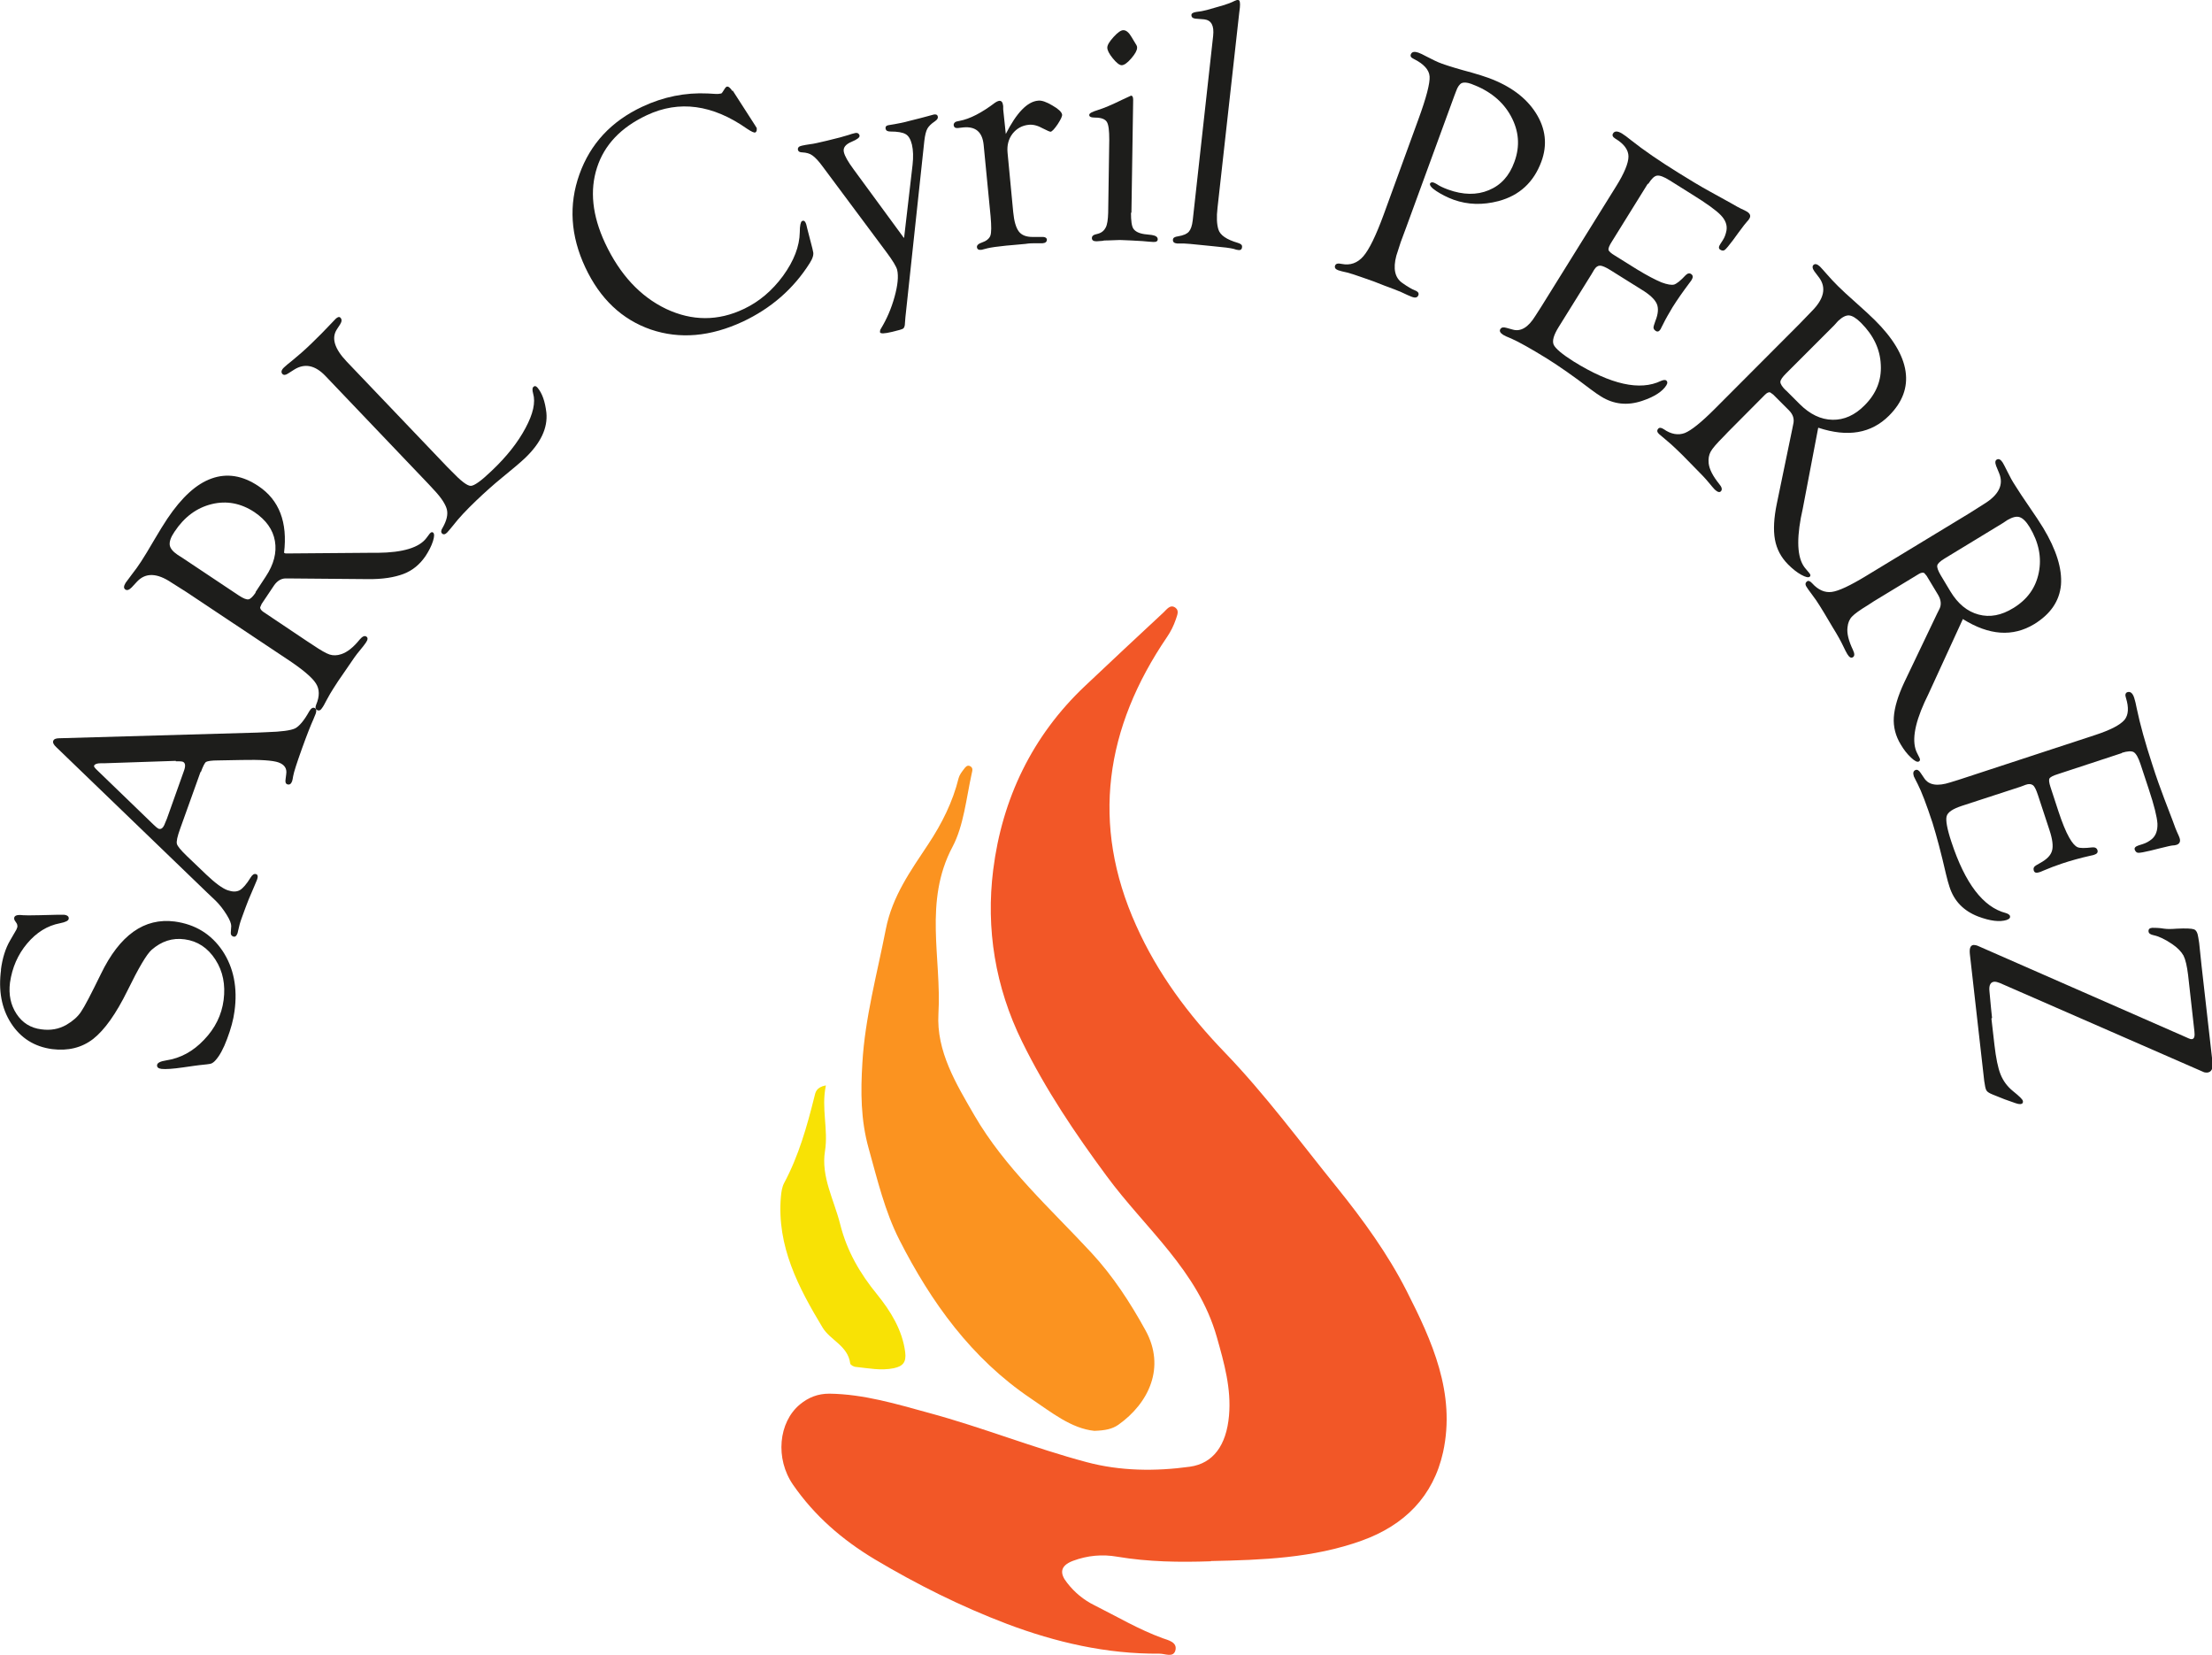
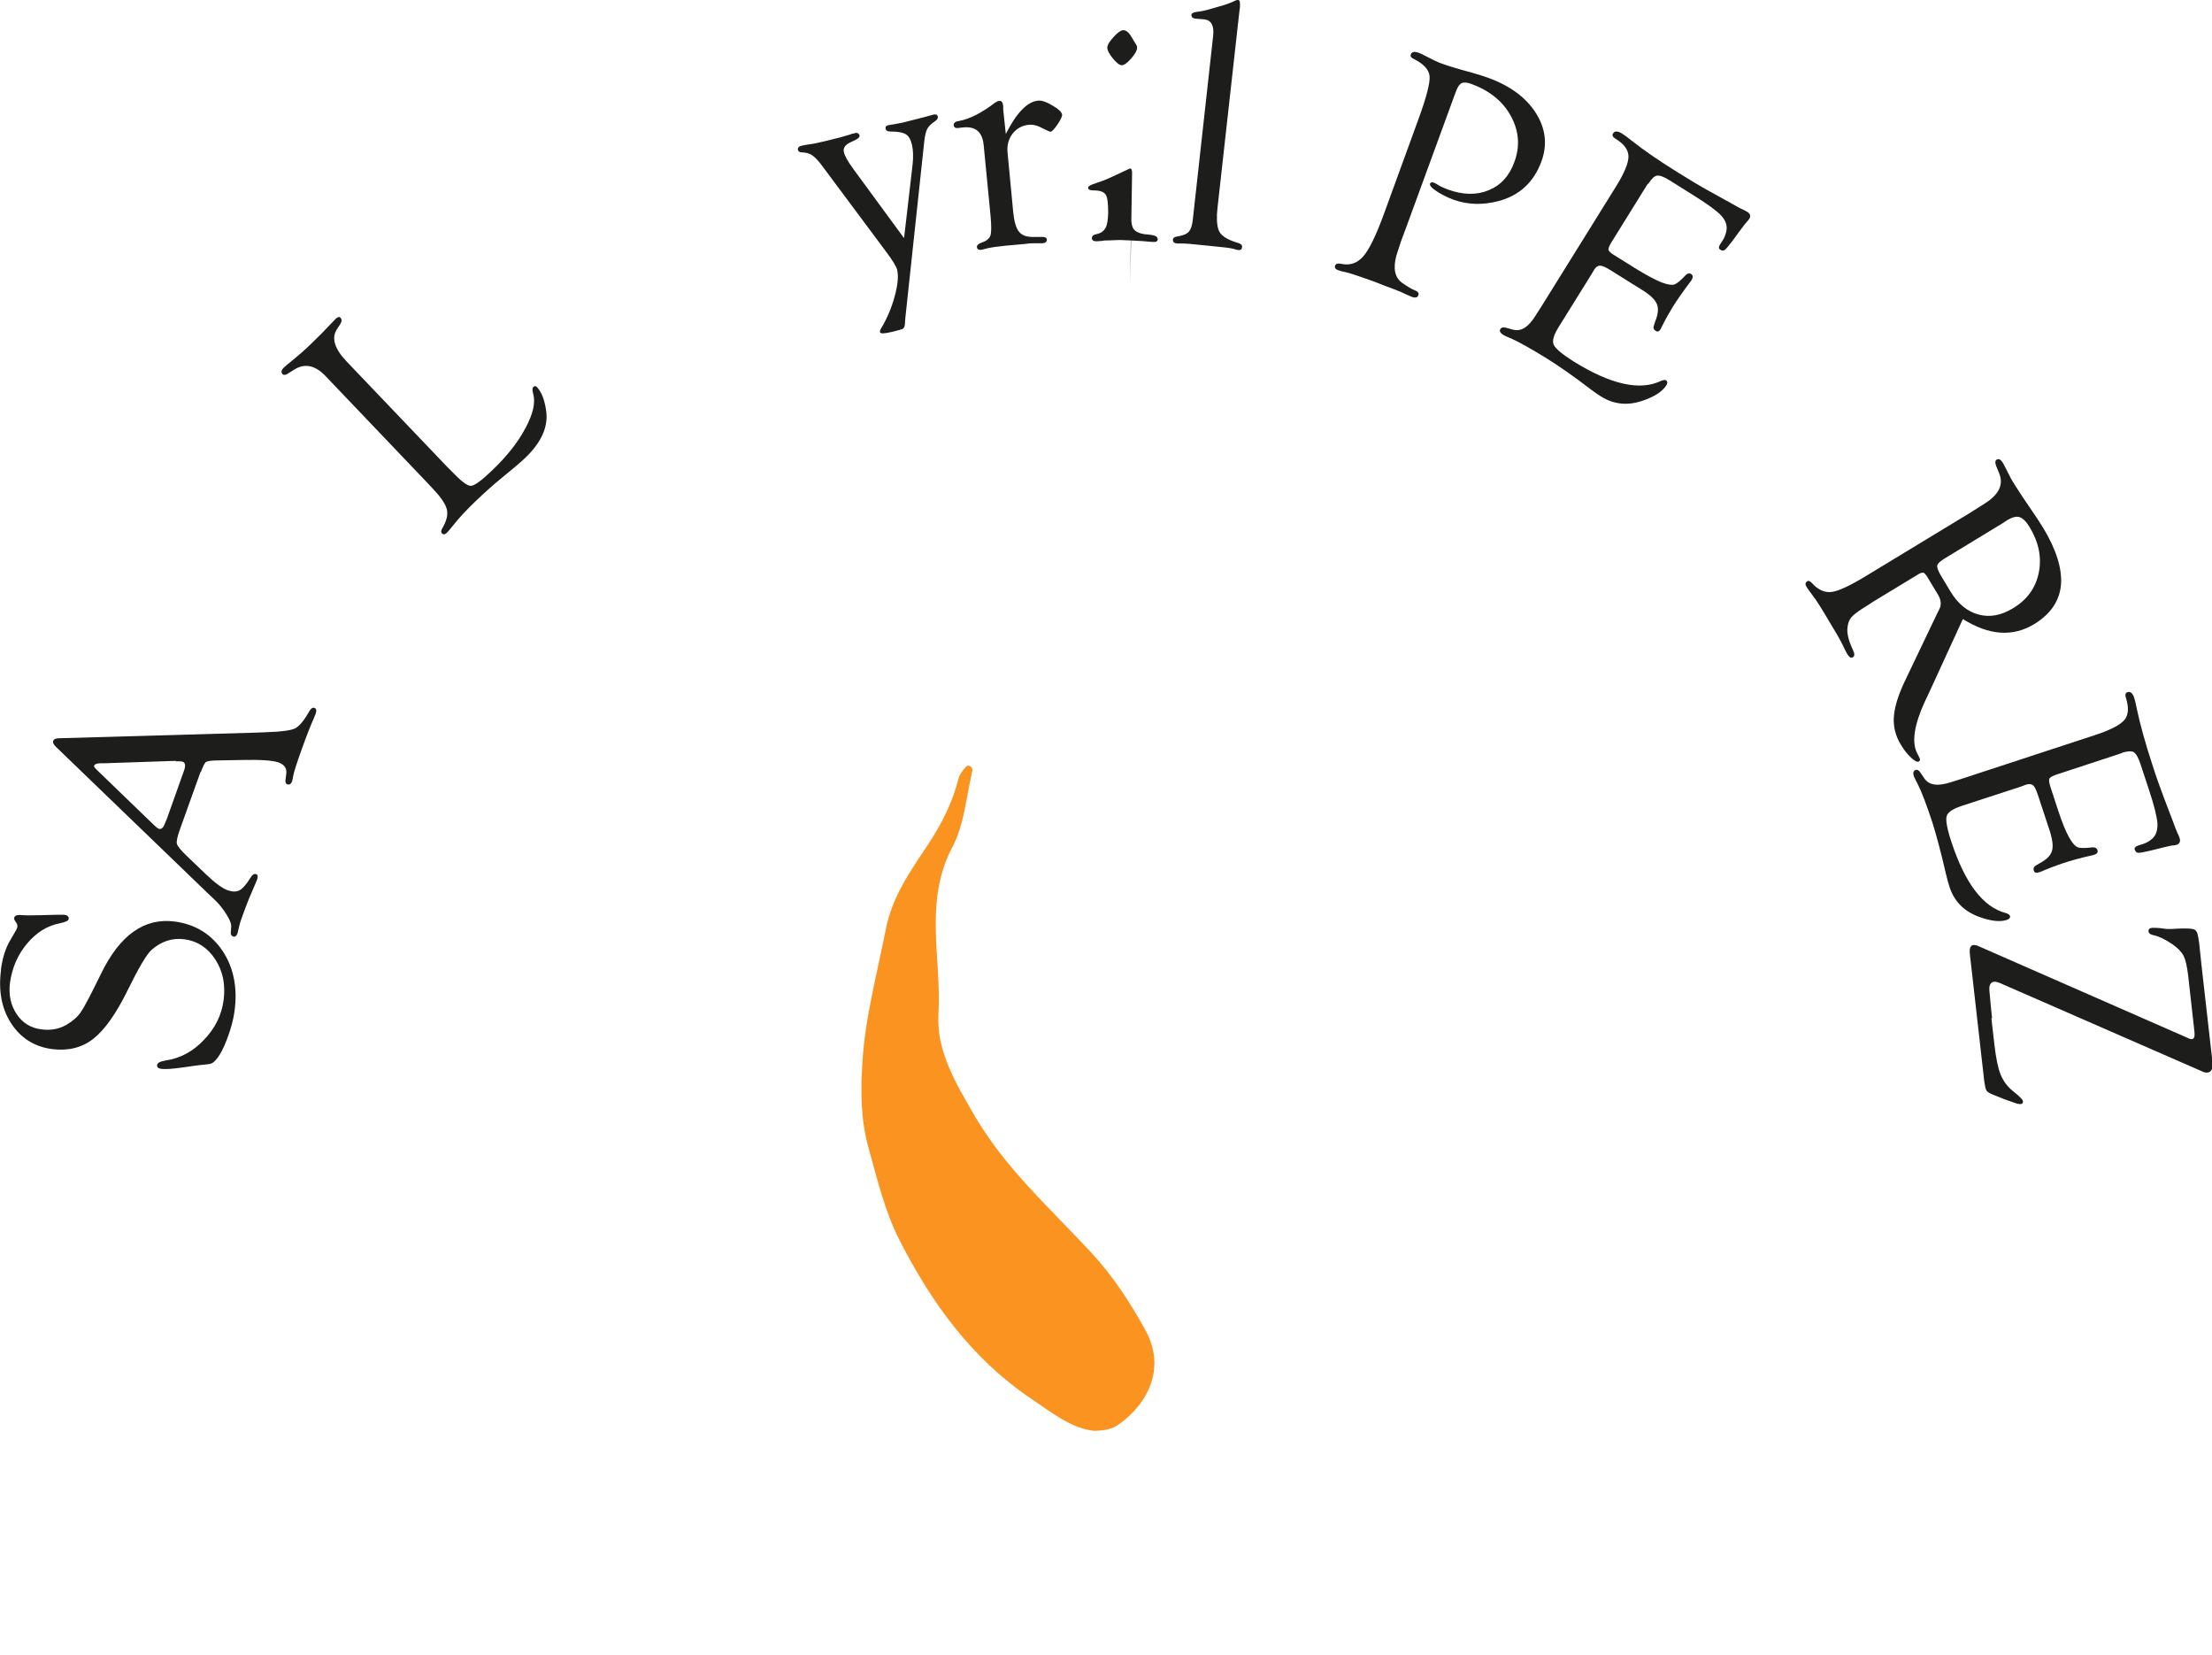
<svg xmlns="http://www.w3.org/2000/svg" id="Calque_1" viewBox="0 0 101.78 76.12">
  <defs>
    <style>.cls-1{fill:#f8e205;}.cls-2{fill:#fb9320;}.cls-3{fill:#f25727;}.cls-4{fill:#1d1d1b;}</style>
  </defs>
-   <path class="cls-3" d="m55.71,71.82c-1.44.05-2.87.03-4.3-.21-.69-.12-1.37-.06-2.04.19-.61.23-.61.59-.27,1.01.34.44.76.79,1.27,1.04,1.04.52,2.03,1.11,3.13,1.51.25.09.69.18.58.57-.1.33-.47.14-.73.14-2.43.02-4.77-.52-7.02-1.37-2.11-.8-4.13-1.81-6.08-2.97-1.5-.9-2.77-2-3.76-3.43-.83-1.2-.67-2.87.31-3.69.4-.33.83-.5,1.36-.5,1.59.02,3.1.48,4.6.89,2.44.66,4.8,1.61,7.24,2.26,1.53.41,3.16.43,4.75.21,1.07-.15,1.68-.98,1.8-2.35.11-1.24-.22-2.41-.56-3.61-.87-3.07-3.3-5-5.07-7.41-1.45-1.96-2.81-3.98-3.89-6.18-1.24-2.52-1.67-5.2-1.33-7.91.41-3.26,1.79-6.16,4.23-8.46,1.2-1.13,2.4-2.26,3.61-3.38.15-.14.31-.39.55-.21.18.14.07.35.01.54-.1.29-.23.55-.4.8-2.84,4.17-3.53,8.6-1.42,13.28.98,2.19,2.39,4.09,4.08,5.84,1.87,1.94,3.47,4.12,5.17,6.22,1.2,1.49,2.33,3.05,3.19,4.74,1.17,2.3,2.27,4.71,1.68,7.42-.45,2.03-1.77,3.36-3.74,4.07-2.25.81-4.59.89-6.94.94Z" />
  <path class="cls-2" d="m50.35,65.82c-1.06-.11-1.97-.85-2.92-1.49-2.73-1.84-4.59-4.43-6.05-7.3-.67-1.32-1.01-2.77-1.41-4.2-.37-1.32-.37-2.62-.29-3.93.12-2.08.68-4.11,1.08-6.16.3-1.52,1.14-2.68,1.96-3.92.61-.92,1.12-1.93,1.39-3.03.04-.15.15-.29.25-.42.06-.08.14-.19.27-.13.16.08.11.21.08.35-.25,1.14-.37,2.4-.88,3.36-1.34,2.52-.5,5.13-.65,7.68-.1,1.73.81,3.22,1.65,4.67,1.41,2.43,3.5,4.29,5.39,6.33.99,1.07,1.78,2.28,2.49,3.57.93,1.69.16,3.34-1.25,4.34-.29.2-.6.26-1.09.28Z" />
-   <path class="cls-1" d="m38,49.94c-.22,1.04.12,2.01-.04,3.01-.19,1.18.42,2.25.7,3.37.31,1.23.9,2.25,1.71,3.24.59.73,1.15,1.61,1.28,2.64.06.47-.11.65-.53.74-.59.12-1.15,0-1.73-.06-.1,0-.26-.09-.27-.16-.1-.81-.92-1.07-1.27-1.65-1.11-1.84-2.11-3.74-1.92-6.01.02-.22.05-.45.15-.64.67-1.25,1.05-2.6,1.39-3.96.05-.21.08-.44.52-.53Z" />
  <g>
    <path class="cls-4" d="m.04,44.62c.07-.54.21-.99.42-1.35l.29-.5s.04-.09.05-.13c0-.06,0-.13-.05-.19l-.08-.12s-.02-.05-.02-.09c.01-.13.14-.17.4-.14.09.01.35.01.78,0l.8-.02c.17,0,.28,0,.32,0,.16.02.23.09.21.19-.01.08-.14.15-.4.2-.58.11-1.08.42-1.51.93-.43.51-.69,1.11-.79,1.8-.07.55.03,1.03.3,1.44.27.41.65.65,1.14.71.43.06.81-.01,1.16-.21.29-.17.52-.37.67-.6.16-.23.46-.81.91-1.73.87-1.8,2-2.6,3.4-2.42.95.13,1.68.58,2.2,1.35.51.77.7,1.7.55,2.78-.05.39-.17.82-.34,1.27-.17.46-.35.78-.53.98-.07.08-.15.14-.22.16-.07.02-.26.04-.55.07-.04,0-.28.04-.72.1-.48.07-.81.09-1,.07-.15-.02-.22-.08-.2-.19.02-.09.15-.16.41-.2.66-.1,1.24-.41,1.75-.95.51-.53.81-1.14.9-1.83.09-.7-.03-1.32-.38-1.86-.35-.54-.82-.85-1.41-.93-.57-.08-1.07.09-1.52.48-.23.2-.6.83-1.11,1.87-.53,1.08-1.06,1.82-1.58,2.23-.53.41-1.16.56-1.89.47-.82-.11-1.45-.51-1.89-1.19-.44-.68-.59-1.51-.46-2.47Z" />
    <path class="cls-4" d="m9.23,35.5l-.94,2.62c-.13.36-.18.59-.15.7s.18.29.46.56l.9.86c.41.39.74.63.97.71.23.08.41.08.56,0,.14-.08.31-.27.5-.58.08-.13.16-.19.25-.16.08.02.1.11.05.25-.02.05-.05.13-.1.24l-.29.68c-.09.23-.19.49-.3.8-.05.14-.09.25-.11.33-.06.26-.1.4-.1.42-.05.13-.11.18-.2.15-.08-.03-.12-.09-.11-.18l.02-.3c0-.11-.06-.28-.21-.52-.15-.24-.31-.45-.5-.64l-.4-.38-6.94-6.69c-.12-.11-.17-.21-.14-.29.03-.08.12-.12.28-.12l9.1-.26.45-.02c.67-.02,1.1-.08,1.29-.17.2-.1.42-.36.66-.79.08-.14.17-.19.25-.15.08.03.09.12.05.25-.02.04-.05.13-.11.27-.11.24-.29.69-.52,1.33-.24.67-.38,1.1-.41,1.28-.02.11-.03.19-.05.24-.05.13-.12.17-.22.14-.08-.03-.1-.11-.08-.23l.03-.24c.04-.26-.08-.44-.36-.54-.26-.09-.82-.13-1.69-.11l-1.09.02c-.3,0-.48.03-.55.07-.06.04-.14.2-.24.47Zm-1.14-.5l-3.28.11h-.17c-.18,0-.28.04-.31.11-.02.03.02.09.1.17l2.63,2.54c.11.11.19.17.23.19.13.05.23-.04.31-.27l.08-.19.78-2.19c.09-.24.07-.38-.05-.43-.03-.01-.09-.02-.18-.02h-.14Z" />
-     <path class="cls-4" d="m13.14,25.46l3.79-.03h.44c1.17-.01,1.92-.24,2.25-.68l.15-.2c.06-.07.11-.09.16-.05.06.05.06.18-.01.4-.07.22-.19.45-.34.68-.26.38-.59.66-1.01.82-.42.16-.97.25-1.66.24l-3.5-.03h-.2c-.24-.02-.44.09-.6.32l-.57.85-.07.16c0,.07.05.14.15.21l2,1.34.26.17c.37.25.63.4.79.45.16.05.34.05.54-.02.27-.09.55-.31.84-.67.12-.14.22-.19.3-.14.09.05.08.15-.02.29-.04.06-.13.18-.28.36-.14.16-.33.43-.57.79l-.42.61-.22.34c-.1.15-.2.33-.32.55-.09.18-.16.3-.21.36-.07.11-.15.13-.24.07-.06-.04-.07-.12-.02-.24.16-.38.16-.71-.02-.98-.17-.27-.62-.65-1.35-1.13l-4.61-3.07-.68-.43c-.67-.45-1.19-.46-1.58-.05l-.25.27c-.12.12-.21.15-.29.1-.09-.06-.08-.16.01-.31.02-.03.13-.18.32-.43.12-.15.25-.33.4-.56.13-.2.34-.54.63-1.04.21-.36.4-.66.57-.92.66-.98,1.33-1.6,2.04-1.85.7-.25,1.42-.14,2.15.35.96.64,1.35,1.67,1.18,3.07Zm-1.39,1.79l.48-.73c.37-.56.51-1.1.42-1.63-.09-.53-.41-.97-.94-1.33-.62-.41-1.28-.54-1.97-.37-.69.17-1.26.59-1.71,1.27-.17.25-.24.45-.22.61.02.15.14.3.36.45l.22.14,2.61,1.74c.2.13.35.19.44.17.09-.02.2-.13.33-.32Z" />
    <path class="cls-4" d="m20.59,21.49l.19.19c.43.45.72.67.88.67.16,0,.48-.23.95-.68.7-.66,1.22-1.32,1.57-1.98.35-.65.47-1.18.35-1.59-.04-.15-.04-.25.01-.3.06-.06.12-.05.19.03.22.26.35.64.41,1.15.07.71-.26,1.4-.98,2.09-.12.11-.26.24-.43.38l-.64.53c-.38.31-.76.65-1.16,1.03-.46.44-.82.82-1.08,1.16-.11.14-.21.25-.28.33-.09.09-.17.1-.23.04-.06-.06-.05-.15.03-.27.18-.32.25-.6.19-.84-.06-.23-.25-.53-.59-.89l-.24-.26-4.76-4.99c-.47-.49-.95-.59-1.43-.29l-.3.19c-.11.07-.19.07-.24.02-.08-.08-.06-.19.07-.31.09-.08.21-.19.37-.31.27-.22.57-.48.88-.78.34-.33.64-.63.9-.91.13-.14.21-.22.23-.24.09-.08.16-.1.21-.05.08.08.07.18-.01.31l-.15.23c-.26.4-.11.89.45,1.48l4.63,4.85Z" />
-     <path class="cls-4" d="m33.71,4.16l1.01,1.57.1.16v.08c0,.05-.02.09-.06.12-.05.03-.18-.03-.39-.17-1.58-1.11-3.12-1.32-4.61-.62-1.19.56-1.95,1.36-2.29,2.41s-.22,2.2.37,3.47c.68,1.45,1.62,2.46,2.81,3.03,1.19.56,2.39.57,3.58,0,.7-.33,1.3-.84,1.8-1.52.5-.69.76-1.36.77-2.01,0-.3.04-.47.1-.51.07-.04.13-.01.17.08l.03.08.04.17.24.93.03.14c.04.13-.01.31-.15.53-.75,1.19-1.78,2.08-3.07,2.69-1.5.7-2.91.82-4.24.37-1.33-.46-2.34-1.41-3.02-2.86-.68-1.45-.77-2.88-.27-4.28.5-1.4,1.46-2.44,2.89-3.11.98-.46,1.99-.66,3.02-.61l.35.02h.13s.14-.02.14-.02c.02-.01.05-.05.08-.1.07-.12.12-.19.16-.21.07-.03.16.03.27.2Z" />
    <path class="cls-4" d="m41.6,10.94l.39-3.36c.04-.36.03-.67-.03-.93-.06-.24-.15-.4-.29-.48-.14-.08-.37-.12-.7-.12-.13,0-.2-.04-.22-.12-.02-.09.02-.15.12-.17.07-.01.17-.03.3-.05.11-.02.34-.06.68-.15.37-.09.63-.16.78-.2.17-.05.28-.08.33-.09.1-.02.17,0,.19.09.02.07-.02.14-.12.21-.18.12-.3.24-.36.35-.06.11-.11.3-.14.57l-.87,8.11-.02.26c0,.14-.04.23-.09.26-.05.03-.22.08-.52.15-.34.08-.52.09-.54.01,0-.04,0-.1.05-.17.26-.43.47-.91.62-1.45.15-.54.19-.96.12-1.25-.04-.15-.2-.42-.5-.82l-2.92-3.92c-.19-.26-.35-.43-.48-.52-.12-.09-.28-.13-.46-.14-.12,0-.18-.04-.2-.1-.03-.11.03-.18.18-.21.1-.02.24-.05.4-.07.12-.01.38-.07.76-.16.47-.11.79-.2.98-.26.12-.04.21-.07.27-.08.13-.04.21,0,.24.1.02.09-.1.18-.36.29-.29.12-.41.28-.36.48.04.18.19.44.44.78l2.31,3.15Z" />
    <path class="cls-4" d="m46.27,6.18c.5-.99,1-1.51,1.5-1.55.16-.02.38.06.65.22.28.16.43.3.45.42.01.08-.06.22-.2.44-.15.22-.26.34-.33.35-.04,0-.15-.05-.35-.15-.23-.13-.45-.19-.65-.17-.31.03-.56.17-.75.41-.19.25-.26.54-.23.87l.26,2.73c.04.43.13.73.26.9.13.17.34.25.63.25h.4c.16-.01.25.03.26.12,0,.1-.06.16-.2.17-.04,0-.16,0-.36,0-.1,0-.24,0-.43.03l-.55.05-.34.03c-.4.04-.68.08-.85.12-.13.03-.22.06-.27.07-.14.02-.21-.02-.22-.13,0-.08.07-.15.22-.2.21-.07.35-.18.4-.32.05-.14.05-.44.01-.89l-.32-3.29c-.06-.59-.37-.85-.93-.8l-.26.03c-.12.01-.18-.04-.19-.14,0-.06.03-.11.1-.15.05-.01.1-.03.17-.04.48-.09,1.02-.37,1.64-.84.06-.04.12-.07.17-.08.12-.02.18.06.2.24v.15s.12,1.14.12,1.14Z" />
-     <path class="cls-4" d="m52.04,9.79c0,.36.03.61.11.73.08.12.24.21.5.25l.35.04c.18.03.27.09.27.2,0,.09-.08.13-.21.12-.09,0-.25-.02-.5-.04-.14-.01-.32-.02-.54-.03l-.49-.02-.56.02c-.1,0-.18,0-.24.02-.13.01-.23.02-.28.02-.14,0-.21-.05-.21-.15,0-.08.05-.13.14-.16l.15-.04c.17-.05.28-.15.35-.29.07-.14.1-.36.11-.67l.05-3.35c0-.43-.03-.7-.11-.83-.08-.13-.26-.2-.53-.2-.2,0-.29-.04-.28-.13,0-.07.14-.14.4-.22.29-.09.66-.25,1.11-.47l.41-.19c.07,0,.1.07.1.19l-.08,5.19Zm-.34-8.4c.12,0,.25.11.37.32l.18.3c.05.07.08.14.07.19,0,.12-.09.28-.27.49s-.33.31-.44.31c-.1,0-.24-.11-.41-.32-.17-.21-.25-.37-.25-.49,0-.12.1-.28.29-.49.19-.21.34-.31.44-.31Z" />
+     <path class="cls-4" d="m52.04,9.79c0,.36.03.61.11.73.08.12.24.21.5.25l.35.04c.18.03.27.09.27.2,0,.09-.08.13-.21.12-.09,0-.25-.02-.5-.04-.14-.01-.32-.02-.54-.03l-.49-.02-.56.02c-.1,0-.18,0-.24.02-.13.01-.23.02-.28.02-.14,0-.21-.05-.21-.15,0-.08.05-.13.14-.16l.15-.04c.17-.05.28-.15.35-.29.07-.14.1-.36.11-.67c0-.43-.03-.7-.11-.83-.08-.13-.26-.2-.53-.2-.2,0-.29-.04-.28-.13,0-.07.14-.14.4-.22.29-.09.66-.25,1.11-.47l.41-.19c.07,0,.1.07.1.19l-.08,5.19Zm-.34-8.4c.12,0,.25.11.37.32l.18.3c.05.07.08.14.07.19,0,.12-.09.28-.27.49s-.33.31-.44.31c-.1,0-.24-.11-.41-.32-.17-.21-.25-.37-.25-.49,0-.12.1-.28.29-.49.19-.21.34-.31.44-.31Z" />
    <path class="cls-4" d="m57.02.59l-1,8.98c-.05.42-.03.75.04.98.08.27.38.47.89.62.14.04.21.1.2.18,0,.12-.07.17-.18.15-.05,0-.11-.02-.2-.05-.08-.02-.19-.04-.34-.06l-.67-.07-.4-.04c-.49-.05-.79-.08-.9-.08-.17,0-.27,0-.3,0-.13-.01-.2-.07-.19-.17,0-.09.08-.14.24-.16.24-.04.4-.11.49-.21.09-.1.15-.27.18-.52l.94-8.49c.05-.47-.08-.72-.41-.76l-.38-.03c-.05,0-.09-.02-.13-.03-.06-.03-.08-.08-.08-.14,0-.07.08-.12.22-.14.18-.02.34-.05.49-.09l.49-.14c.37-.1.64-.2.79-.28.07-.03.12-.05.16-.04.08,0,.1.12.08.35l-.03.24Z" />
    <path class="cls-4" d="m66.92,4.4l-2.21,6.04-.26.7-.2.62c-.16.6-.07,1.02.28,1.26.24.17.43.28.56.33.14.05.2.12.18.21-.04.13-.14.16-.32.09-.08-.03-.24-.1-.47-.21-.15-.07-.4-.16-.75-.29l-.51-.2-.57-.2c-.28-.1-.5-.17-.65-.21-.2-.04-.34-.08-.43-.11-.13-.05-.17-.12-.14-.21.03-.09.13-.12.3-.08.4.08.73-.04,1-.35s.58-.95.93-1.9l1.6-4.39c.37-1.01.54-1.67.52-1.98-.02-.31-.27-.58-.73-.81-.13-.06-.17-.13-.13-.22.05-.11.16-.13.34-.07.09.03.21.09.36.17.29.15.53.27.73.34.31.11.77.25,1.37.41.31.09.57.17.76.24,1.01.37,1.74.91,2.19,1.62.45.71.54,1.46.25,2.24-.35.94-1,1.55-1.97,1.81-.73.19-1.41.17-2.06-.06-.3-.11-.57-.25-.8-.4s-.32-.27-.29-.35c.03-.05.09-.07.17-.04.04.01.08.04.14.07.1.07.27.16.52.25.69.25,1.32.26,1.87.03.56-.23.95-.66,1.18-1.3.27-.73.21-1.43-.16-2.11-.37-.68-.98-1.17-1.82-1.48-.19-.07-.34-.08-.44-.04-.1.05-.19.17-.26.37l-.08.21Z" />
    <path class="cls-4" d="m75.82,8.45l-1.64,2.64c-.13.2-.18.33-.17.4.01.06.11.16.3.27l1.01.63c.46.28.84.48,1.13.6.27.1.46.13.58.1.12-.04.3-.18.53-.43.09-.09.18-.11.26-.05.08.06.09.14.02.26-.02.03-.05.08-.1.14-.3.4-.56.77-.78,1.12-.16.27-.32.54-.45.81-.05.09-.08.16-.1.2-.07.11-.14.14-.23.08-.09-.06-.12-.14-.08-.25l.07-.21c.13-.32.15-.59.06-.79-.09-.2-.32-.42-.7-.65l-1.44-.9c-.21-.13-.37-.2-.47-.2-.1,0-.19.06-.27.19l-.13.22-1.5,2.41c-.23.37-.31.64-.23.82.08.17.38.43.92.77,1.71,1.06,3.05,1.36,4.02.89.1-.04.17-.05.22-.03.08.05.09.13.02.24-.18.28-.54.52-1.11.71-.68.23-1.31.16-1.89-.2-.13-.08-.29-.19-.49-.34-.78-.6-1.45-1.06-1.99-1.4-.76-.47-1.32-.78-1.66-.93-.18-.07-.31-.13-.37-.17-.14-.09-.18-.18-.12-.27.05-.07.13-.09.27-.05l.29.08c.37.11.72-.1,1.04-.62l.27-.42,3.44-5.53c.39-.62.58-1.09.58-1.39,0-.3-.2-.58-.6-.82-.13-.08-.16-.16-.11-.24.07-.12.21-.12.41,0,.11.07.25.17.42.31.58.46,1.31.96,2.18,1.5.53.33,1.01.62,1.43.85l.96.53c.26.15.42.24.49.27.13.06.22.1.28.14.14.09.18.2.1.32-.02.04-.06.09-.11.14-.05.05-.18.22-.38.49l-.27.37c-.18.24-.3.38-.36.43-.06.05-.13.05-.21,0-.09-.05-.09-.14,0-.27l.11-.17c.09-.14.14-.29.17-.45.04-.25-.05-.48-.26-.7-.21-.22-.65-.54-1.33-.96l-1.02-.64c-.27-.17-.46-.24-.59-.22-.12.02-.25.14-.4.38Z" />
-     <path class="cls-4" d="m83.66,19.68l-.71,3.72-.09.43c-.21,1.15-.14,1.93.23,2.34l.16.19c.06.07.07.13.02.17-.06.05-.19.02-.39-.09s-.4-.27-.6-.47c-.33-.33-.53-.71-.61-1.15-.08-.44-.05-1,.09-1.67l.71-3.43.04-.2c.06-.24,0-.45-.2-.65l-.72-.72-.14-.1c-.07-.02-.15.02-.24.11l-1.7,1.71-.21.22c-.31.31-.51.54-.59.69-.08.15-.11.32-.09.53.03.28.2.6.49.96.12.14.14.25.08.32-.06.08-.16.05-.29-.07-.05-.05-.15-.17-.3-.35-.13-.16-.36-.4-.67-.71l-.52-.53-.29-.28c-.12-.12-.28-.26-.47-.42-.16-.13-.26-.22-.32-.27-.09-.09-.1-.17-.02-.25.05-.05.13-.04.24.03.34.24.67.29.97.18.3-.12.76-.49,1.37-1.1l3.91-3.92.56-.58c.57-.57.68-1.08.35-1.54l-.22-.29c-.1-.14-.11-.24-.05-.3.07-.07.17-.05.3.07.03.03.15.16.36.4.12.14.28.31.47.5.17.17.46.44.89.82.31.27.57.52.8.74.84.83,1.31,1.62,1.42,2.36.11.74-.14,1.42-.76,2.04-.82.82-1.9,1-3.24.56Zm-1.48-1.72l.62.62c.48.48.98.72,1.52.73.53.01,1.03-.21,1.48-.67.53-.53.78-1.15.74-1.86-.03-.71-.33-1.35-.91-1.93-.21-.21-.4-.33-.55-.34-.15-.01-.32.08-.51.26l-.17.19-2.22,2.22c-.17.17-.26.3-.26.39,0,.09.08.22.25.39Z" />
    <path class="cls-4" d="m90.32,28.47l-1.58,3.44-.19.4c-.48,1.06-.59,1.84-.34,2.33l.11.22c.04.08.03.14-.03.17-.07.04-.19-.02-.36-.18-.17-.16-.33-.36-.47-.6-.24-.39-.35-.82-.32-1.26.03-.45.19-.98.48-1.6l1.51-3.16.09-.18c.12-.21.1-.44-.04-.68l-.53-.88-.11-.13c-.06-.03-.15-.02-.26.05l-2.06,1.25-.26.17c-.38.23-.63.41-.74.53-.12.12-.19.29-.21.49-.04.28.05.63.25,1.05.08.17.08.28,0,.33-.08.06-.17.01-.26-.14-.04-.06-.11-.2-.21-.41-.09-.19-.25-.48-.48-.85l-.38-.64-.21-.34c-.09-.15-.21-.32-.36-.52-.12-.16-.2-.27-.24-.34-.07-.11-.05-.19.03-.25.06-.04.14-.01.23.09.28.31.58.44.9.4.32-.04.85-.29,1.59-.74l4.73-2.87.68-.43c.69-.42.92-.89.71-1.41l-.14-.34c-.06-.16-.05-.26.03-.3.09-.05.18,0,.27.14.02.04.11.19.25.48.08.17.19.37.34.6.12.2.35.54.67,1.01.24.34.43.64.6.91.61,1.01.88,1.89.82,2.63-.07.74-.48,1.34-1.23,1.8-.99.6-2.08.52-3.28-.23Zm-1.03-2.02l.45.75c.35.58.78.93,1.3,1.07.52.14,1.05.04,1.6-.3.64-.39,1.03-.93,1.17-1.63.14-.7,0-1.39-.42-2.09-.16-.26-.31-.41-.46-.46-.15-.05-.33,0-.56.13l-.21.14-2.68,1.63c-.21.13-.32.23-.34.32-.02.09.03.23.15.44Z" />
    <path class="cls-4" d="m97.64,34.64l-2.95.97c-.23.07-.35.14-.39.2-.03.06-.02.19.05.4l.37,1.13c.17.51.33.91.49,1.19.14.25.27.39.38.44.11.05.34.05.68.01.13-.01.21.03.24.13.03.1-.02.17-.15.21-.03.01-.09.03-.16.04-.49.11-.92.23-1.31.36-.3.1-.59.21-.87.33-.09.04-.16.07-.21.08-.12.04-.2.01-.23-.08-.03-.1,0-.18.1-.24l.19-.11c.31-.17.49-.35.55-.57.06-.21.02-.53-.12-.95l-.53-1.61c-.08-.24-.15-.39-.23-.45-.08-.06-.19-.07-.33-.02l-.24.09-2.7.88c-.42.14-.65.29-.7.48-.05.18.02.58.22,1.18.63,1.91,1.46,3,2.5,3.27.1.03.16.07.19.12.03.09-.01.15-.15.2-.32.1-.75.05-1.31-.16-.67-.26-1.11-.71-1.32-1.37-.05-.14-.1-.34-.16-.58-.22-.96-.43-1.75-.62-2.36-.28-.85-.51-1.45-.68-1.78-.09-.17-.15-.3-.18-.36-.05-.16-.02-.25.08-.29.08-.03.16.02.23.13l.17.25c.21.32.61.38,1.2.19l.48-.15,6.19-2.03c.7-.23,1.14-.46,1.34-.69.19-.23.21-.57.07-1.02-.05-.14-.02-.23.07-.26.13-.04.24.04.31.26.04.12.08.29.12.5.15.72.39,1.58.71,2.56.19.6.38,1.12.55,1.57l.39,1.02c.1.28.17.46.2.52.06.13.1.22.12.28.05.16,0,.26-.13.31-.04.01-.1.03-.17.03-.07,0-.27.05-.6.13l-.44.11c-.29.07-.47.1-.55.1-.08,0-.13-.04-.17-.13-.04-.09.02-.16.17-.21l.19-.06c.16-.05.3-.13.42-.23.19-.16.27-.4.26-.71-.02-.31-.15-.84-.4-1.59l-.38-1.15c-.1-.3-.2-.48-.31-.55-.1-.06-.29-.05-.55.03Z" />
    <path class="cls-4" d="m91.63,46.85l.14,1.22c.07.6.16,1.05.28,1.35.12.3.31.56.57.77.3.24.45.39.46.46.01.09-.02.13-.12.14-.06,0-.13-.01-.21-.04l-.51-.18-.55-.22c-.15-.06-.25-.12-.29-.19-.04-.07-.07-.21-.1-.43l-.66-5.83c-.03-.27.02-.41.16-.43.07,0,.15.01.25.06l9.53,4.18.11.05c.07.03.12.05.17.04.1-.01.14-.13.11-.36l-.29-2.59c-.05-.41-.12-.71-.21-.89-.1-.18-.27-.36-.52-.53-.34-.23-.62-.36-.86-.41-.14-.03-.22-.08-.23-.17-.01-.1.04-.16.17-.17.12,0,.31,0,.55.04.14.02.33.02.57,0,.42-.02.69-.01.8.03s.17.17.2.38l.04.25.11,1.05.5,4.41c.04.31-.04.48-.24.5-.06,0-.13,0-.2-.04l-9.18-4.01-.16-.07c-.1-.04-.18-.06-.25-.06-.18.01-.26.16-.23.44l.07.75.05.48Z" />
  </g>
</svg>